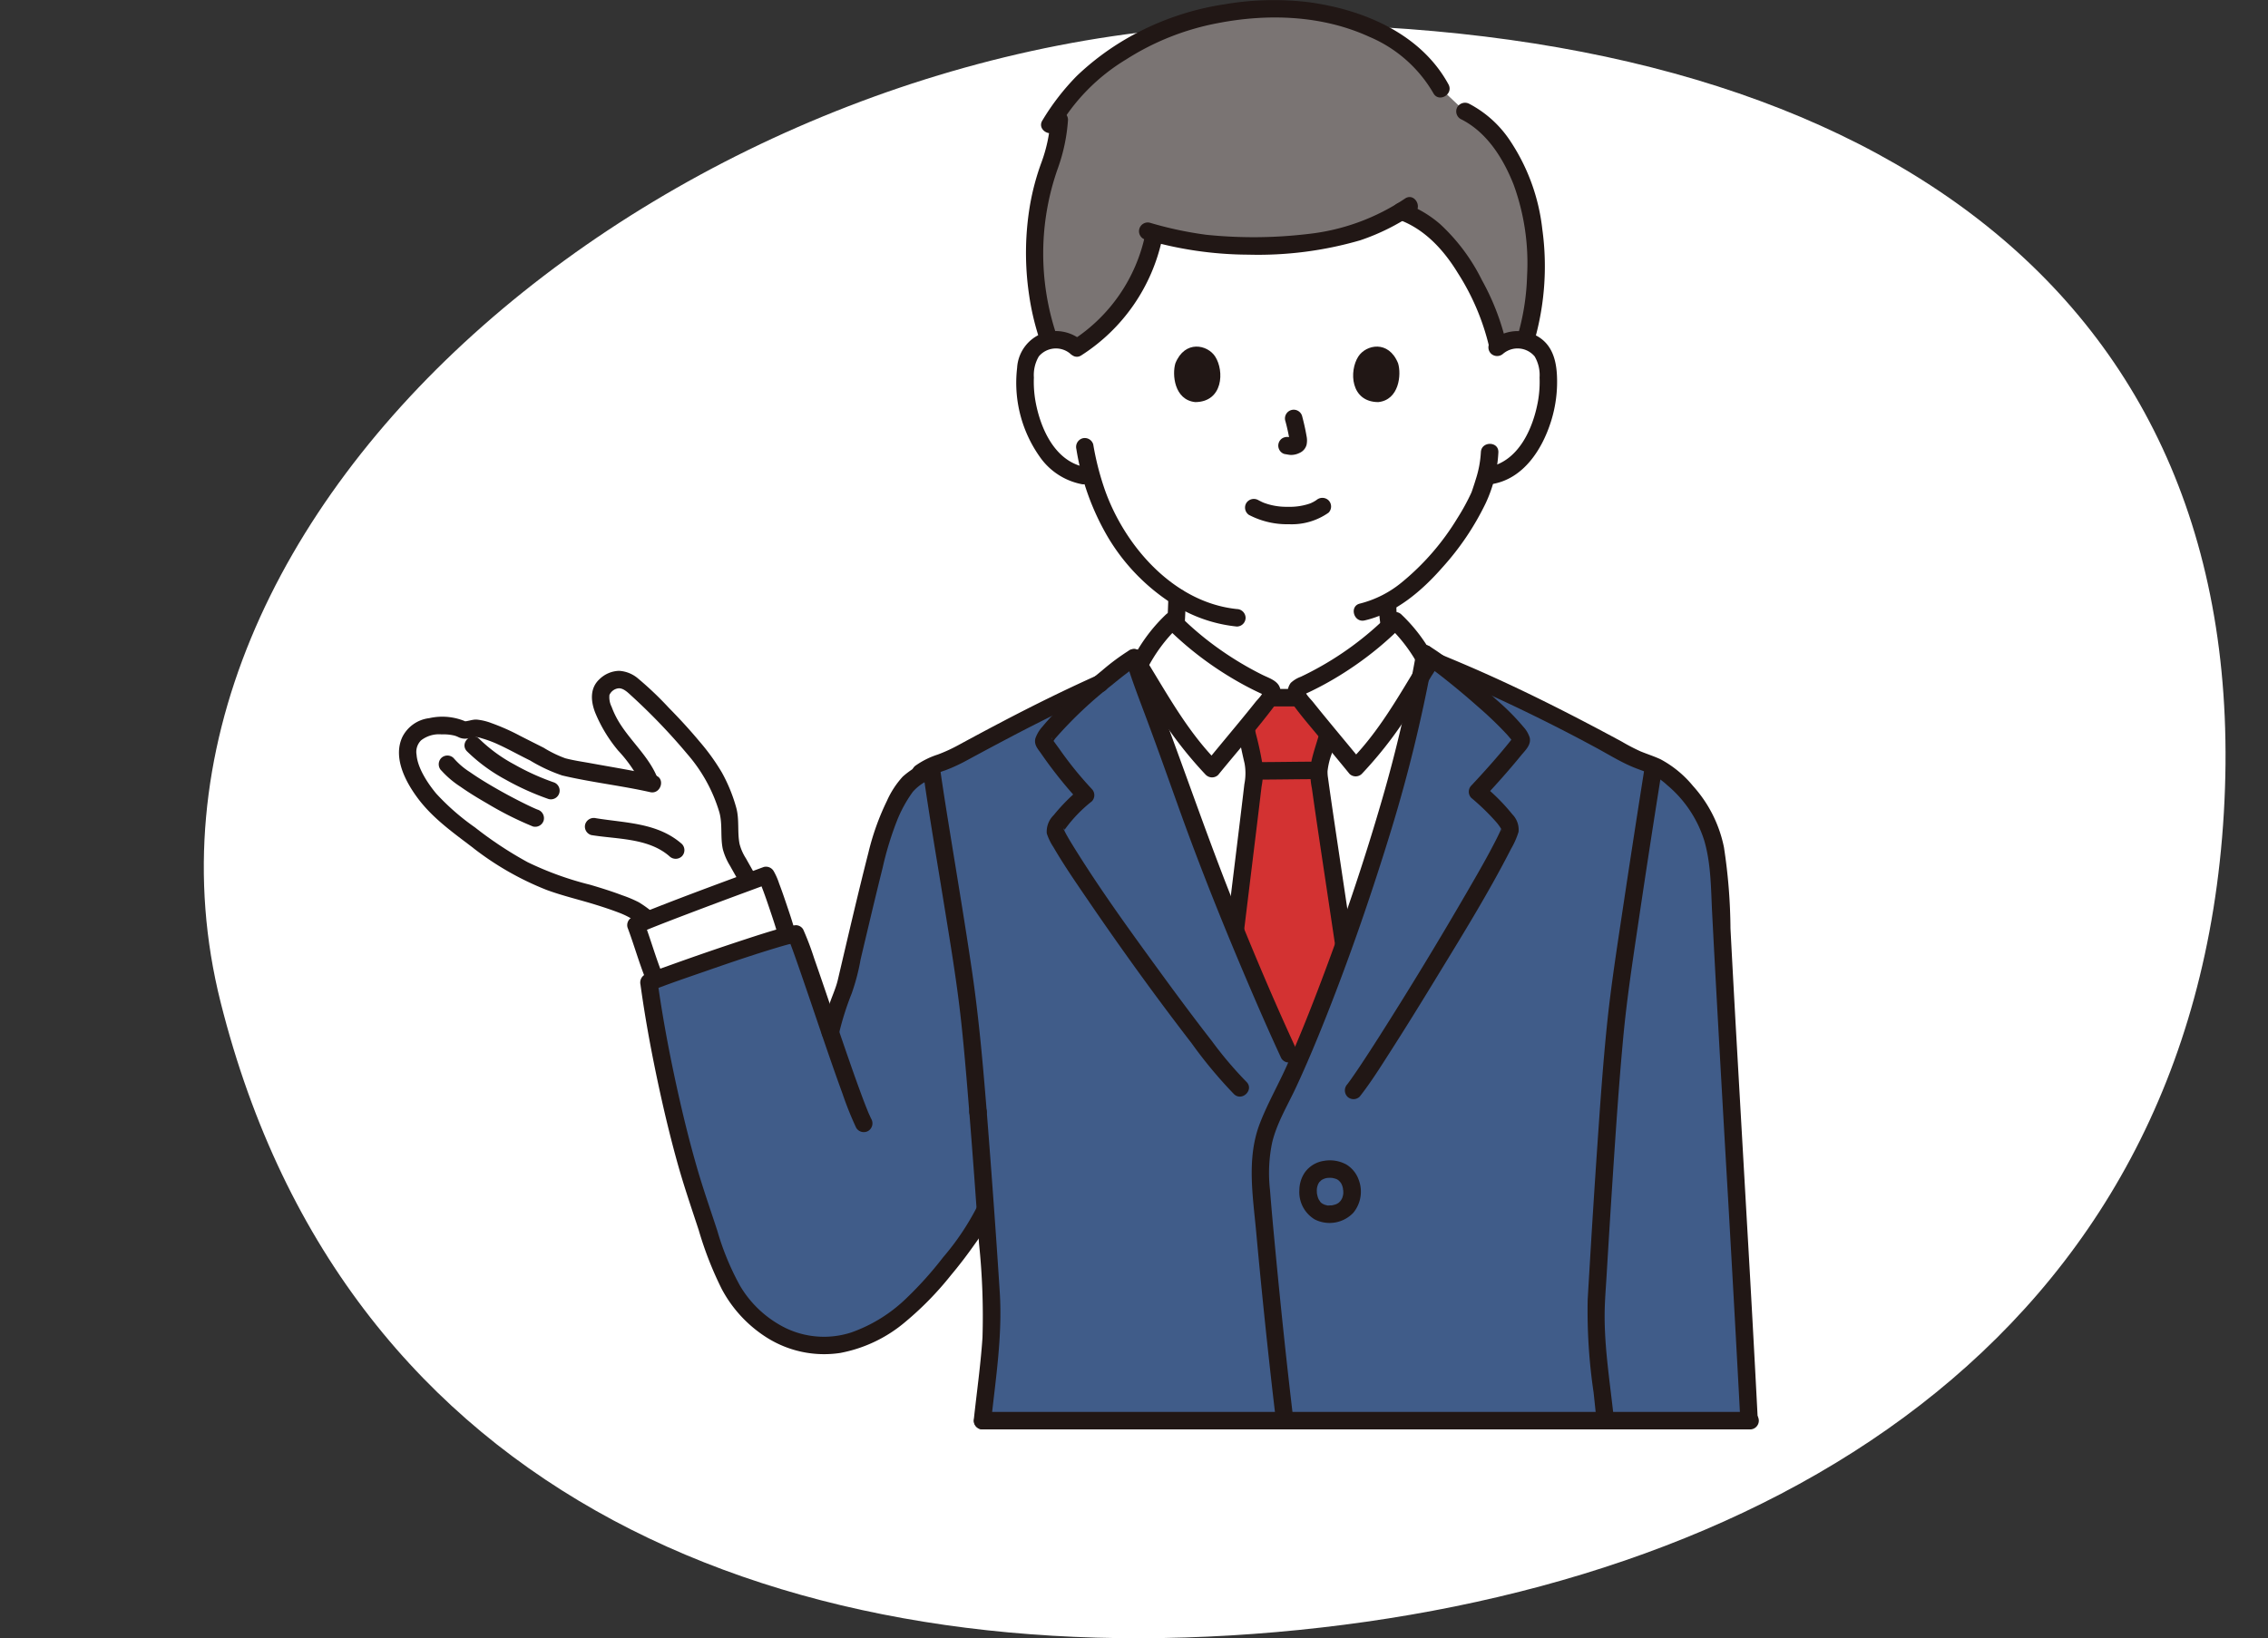
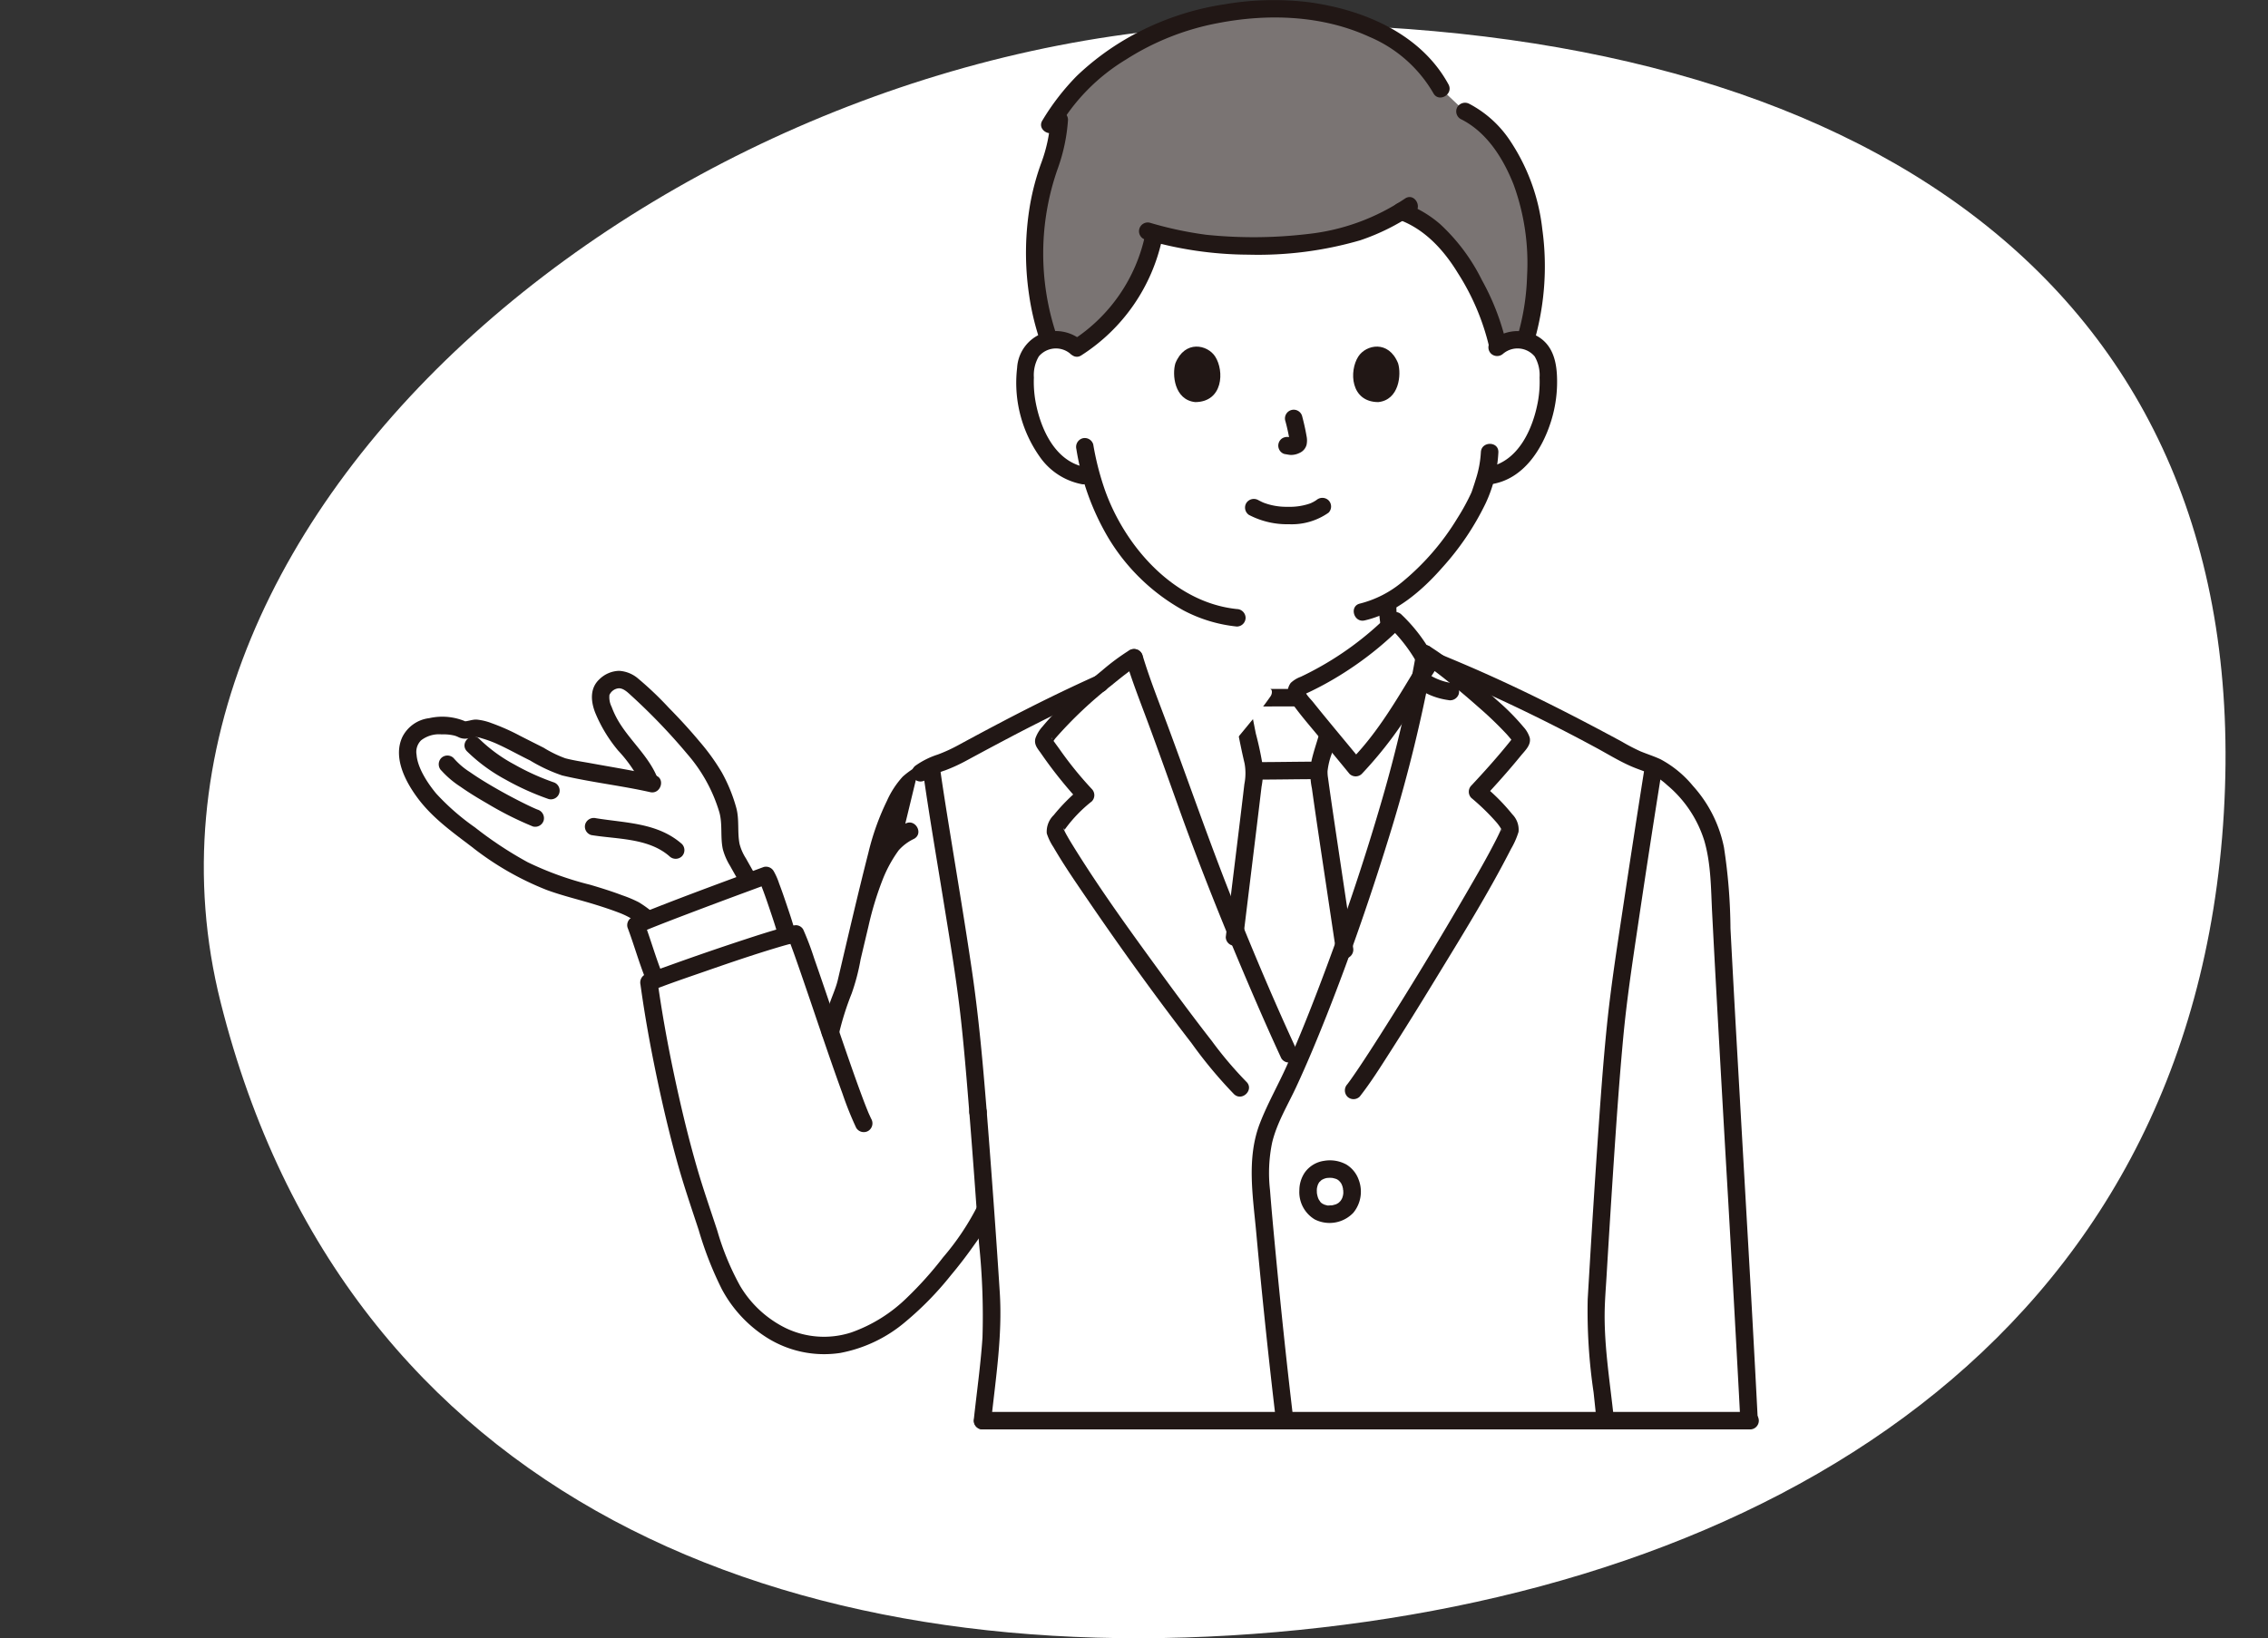
<svg xmlns="http://www.w3.org/2000/svg" width="306" height="221.087" viewBox="0 0 306 221.087">
  <rect x="0" y="0" width="306" height="221.087" fill="#333333" stroke="none" />
  <g id="グループ_8002" data-name="グループ 8002" transform="translate(-530 -772.671)">
    <path id="パス_199099" data-name="パス 199099" d="M114.106,7.9c78.5.1,132.1,35.019,127.912,106.423S179.618,219.2,114.106,224.9s-125.443-17.628-142.365-85S35.605,7.8,114.106,7.9Z" transform="translate(588.025 768.031)" fill="#fff" />
    <g id="group" transform="translate(500.453 699.2)">
      <path id="パス_198969" data-name="パス 198969" d="M316.516,279.946c1.161-3.491,2.3-7.086,3.376-10.7,2.466-8.277,4.283-17.406,4.829-20.394a20.923,20.923,0,0,0-3.907-5.028,43.967,43.967,0,0,1-12.694,8.847c-.263.119-.556.265-.641.541a1.017,1.017,0,0,0,.147.717,2.211,2.211,0,0,0,.181.284l-3.926.007a1.723,1.723,0,0,0,.134-.217,1.027,1.027,0,0,0,.148-.722c-.086-.278-.381-.425-.645-.545a44.29,44.29,0,0,1-12.787-8.912,22.228,22.228,0,0,0-4.675,6.452c1.242,3.689,3.473,9.281,6.005,16.536,4.633,13.273,10.981,28.086,14.4,35.465l.972,1.692C310.16,297.8,313.422,289.243,316.516,279.946Z" transform="translate(-103.026 -86.592)" fill="#fff" />
      <path id="パス_198970" data-name="パス 198970" d="M119.091,293.24a15.807,15.807,0,0,0-2.724-2.17,72.051,72.051,0,0,0-9.889-3.284,31.5,31.5,0,0,1-7.945-3.772c-2.282-1.388-5.358-3.91-7.448-5.527-3.032-2.344-8.31-9.548-3.113-11.948,1.454-.4,4.071-.547,5.337.269.444.06,1.232-.358,1.967-.213,2.7.533,5.477,2.307,7.967,3.477a17.9,17.9,0,0,0,3.685,1.732c1.419.323,8.949,1.622,11.574,2.183-.1-.251-.166-.42-.166-.42-1.071-2.764-4.433-5.431-5.8-8.655-.737-1.73-1.362-3.282.33-4.435,1.522-1.037,2.747-.259,3.964.894a89.352,89.352,0,0,1,7.623,7.975,20.422,20.422,0,0,1,4.535,8.31c.452,1.561.023,4.1.662,5.607.493,1.164,1.726,3.024,2.6,4.867C132.239,288.131,120.47,292.791,119.091,293.24Z" transform="translate(-1.224 -94.811)" fill="#fff" />
      <g id="グループ_1813" data-name="グループ 1813" transform="translate(109.411 164.002)">
        <path id="パス_198971" data-name="パス 198971" d="M145.168,272.035c-1.164-2.9-3.65-4.961-5.237-7.61a12.035,12.035,0,0,1-.945-1.976,2.873,2.873,0,0,1-.292-1.6,1.526,1.526,0,0,1,1.21-.893c.618-.054,1.208.5,1.629.89a81.51,81.51,0,0,1,7.7,8.02,21.146,21.146,0,0,1,4.281,7.784c.463,1.618.121,3.368.477,5.016a8.469,8.469,0,0,0,.976,2.246c.506.914,1.036,1.814,1.523,2.74.707,1.345,2.744.153,2.038-1.191-.456-.868-.949-1.714-1.427-2.569a6.661,6.661,0,0,1-.851-1.935c-.324-1.626,0-3.318-.46-4.934a21.726,21.726,0,0,0-1.933-4.717,28.746,28.746,0,0,0-3.031-4.2c-1.312-1.573-2.7-3.081-4.137-4.539a45.131,45.131,0,0,0-4.1-3.907,4.33,4.33,0,0,0-2.6-1.066,3.954,3.954,0,0,0-2.64,1.128c-1.324,1.224-1.176,2.98-.575,4.521a19.515,19.515,0,0,0,3.092,5.11,18.5,18.5,0,0,1,3.027,4.31,1.217,1.217,0,0,0,1.451.825,1.189,1.189,0,0,0,.824-1.452Z" transform="translate(-136.331 -257.594)" fill="#211715" />
      </g>
      <g id="グループ_1814" data-name="グループ 1814" transform="translate(83.372 170.218)">
        <path id="パス_198972" data-name="パス 198972" d="M117.892,278.123c-2.889-.651-5.825-1.115-8.737-1.65-1.111-.2-2.252-.361-3.345-.654A15.74,15.74,0,0,1,102.9,274.4c-1.072-.541-2.146-1.078-3.215-1.626a28.735,28.735,0,0,0-3.835-1.7,7.542,7.542,0,0,0-2-.474c-.6-.029-1.223.264-1.766.238l.6.161a7.975,7.975,0,0,0-5.219-.593,4.677,4.677,0,0,0-3.635,2.55c-1.283,2.761.4,5.982,2.043,8.2,1.986,2.686,4.655,4.587,7.292,6.592a39.9,39.9,0,0,0,10.118,5.834c2.175.805,4.454,1.326,6.667,2.015,1.081.336,2.156.694,3.21,1.1a10.864,10.864,0,0,1,3.013,1.77,1.214,1.214,0,0,0,1.669,0,1.189,1.189,0,0,0,0-1.669,15.38,15.38,0,0,0-2.1-1.541,16.515,16.515,0,0,0-2.236-.943c-1.42-.539-2.873-.991-4.33-1.421a43.1,43.1,0,0,1-8.431-3.044,51.246,51.246,0,0,1-7.116-4.7,31.928,31.928,0,0,1-5.219-4.555c-1.22-1.462-2.533-3.519-2.659-5.248a2.191,2.191,0,0,1,.613-1.948,3.946,3.946,0,0,1,2.775-.8,6.171,6.171,0,0,1,1.7.158,3.022,3.022,0,0,1,.533.2,2.006,2.006,0,0,0,1.377.168,5.968,5.968,0,0,1,.9-.178,3.155,3.155,0,0,1,.882.177,15.318,15.318,0,0,1,2.3.862c1.435.66,2.811,1.441,4.231,2.13a21.9,21.9,0,0,0,4.331,2.025c3.918.927,7.945,1.367,11.874,2.252,1.479.333,2.111-1.942.627-2.276Z" transform="translate(-83.372 -270.236)" fill="#211715" />
      </g>
      <g id="グループ_1815" data-name="グループ 1815" transform="translate(108.464 183.871)">
        <path id="パス_198973" data-name="パス 198973" d="M135.264,300.3c3.5.572,7.723.382,10.552,2.867a1.208,1.208,0,0,0,1.669,0,1.191,1.191,0,0,0,0-1.669c-3.264-2.868-7.54-2.812-11.593-3.473a1.216,1.216,0,0,0-1.451.824,1.189,1.189,0,0,0,.824,1.451Z" transform="translate(-134.403 -298.004)" fill="#211715" />
      </g>
      <g id="グループ_1816" data-name="グループ 1816" transform="translate(92.217 172.848)">
        <path id="パス_198974" data-name="パス 198974" d="M101.7,277.605a23.051,23.051,0,0,0,5.219,3.823,36.009,36.009,0,0,0,5.785,2.611,1.18,1.18,0,1,0,.627-2.276,32.484,32.484,0,0,1-5.221-2.373,20.789,20.789,0,0,1-4.741-3.454c-1.066-1.086-2.734.584-1.669,1.669Z" transform="translate(-101.36 -275.584)" fill="#211715" />
      </g>
      <g id="グループ_1817" data-name="グループ 1817" transform="translate(88.746 175.424)">
        <path id="パス_198975" data-name="パス 198975" d="M94.638,282.835a12.738,12.738,0,0,0,2.582,2.2c1.155.814,2.365,1.55,3.589,2.253a45.375,45.375,0,0,0,6.2,3.12,1.19,1.19,0,0,0,1.451-.825,1.207,1.207,0,0,0-.824-1.451c-.075-.029-.149-.06-.224-.089-.217-.085.228.1.016.006-.185-.085-.372-.165-.556-.25-.471-.218-.936-.446-1.4-.679q-1.763-.886-3.476-1.87c-1.185-.681-2.357-1.392-3.478-2.175a9.948,9.948,0,0,1-2.215-1.9,1.189,1.189,0,0,0-1.669,0,1.207,1.207,0,0,0,0,1.669Z" transform="translate(-94.303 -280.824)" fill="#211715" />
      </g>
      <path id="パス_198976" data-name="パス 198976" d="M148.47,320.616l-.06-.162c2.37-1.126,15.827-6.072,17.553-6.712a65.182,65.182,0,0,1,2.841,8.133c-3.691.955-14.119,4.593-17.778,5.957l-.068-.163C150.39,326.314,149.027,322.127,148.47,320.616Z" transform="translate(-33.059 -122.132)" fill="#fff" />
      <path id="パス_198977" data-name="パス 198977" d="M318.884,142.114a4.231,4.231,0,0,1,3.385-.99,4,4,0,0,1,2.872,1.91,5.641,5.641,0,0,1,.592,2.272,16.927,16.927,0,0,1-1.726,8.973,10.766,10.766,0,0,1-2.782,3.651,7.13,7.13,0,0,1-3.317,1.495s-.207.032-.569.091c-.272,1.017-.577,1.874-.727,2.33-.933,2.533-6.011,11.089-12.49,14.649-.2,5.362,2.623,11.3,8.443,12.078,0,0-2.888,16.587-23.2,16.587s-19.859-17.7-19.859-17.7c1.858-.732,4.037-1.278,4.959-3.246,1.16-2.476,1.107-5.792,1.243-8.454a26.61,26.61,0,0,1-6.069-5.455,28.784,28.784,0,0,1-5.486-10.708l-1.081-.167a7.128,7.128,0,0,1-3.317-1.495,10.754,10.754,0,0,1-2.782-3.651,16.927,16.927,0,0,1-1.726-8.973,5.649,5.649,0,0,1,.591-2.272,4,4,0,0,1,2.872-1.91,4.232,4.232,0,0,1,3.386.99s-1.875-25.824,27.269-25.824C319.958,116.29,318.884,142.114,318.884,142.114Z" transform="translate(-87.337 -21.765)" fill="#fff" />
      <path id="パス_198978" data-name="パス 198978" d="M315.868,89.7c3.934,1.894,6.346,6.095,7.749,9.681,2.08,5.313,2.629,14.3.383,21.252a3.906,3.906,0,0,0-.4-.081,4.219,4.219,0,0,0-3.274.9,36.063,36.063,0,0,0-6.223-13.142,14.774,14.774,0,0,0-6.824-5.134,28.912,28.912,0,0,1-5.407,2.634,33.123,33.123,0,0,1-7.773,1.669c-7.745.636-12.861.626-20.139-1.36A23.179,23.179,0,0,1,263.5,121.612a4.218,4.218,0,0,0-3.457-1.057q-.139.021-.277.051a35.966,35.966,0,0,1,.179-23.925,21.131,21.131,0,0,0,1.207-7.114,23.552,23.552,0,0,1,4.56-5.063c7.43-6.228,15.034-8.092,22.38-8.606,8.008-.56,19.869,2.077,24.531,10.746Z" transform="translate(-88.668 -1.198)" fill="#7a7473" />
      <g id="グループ_1818" data-name="グループ 1818" transform="translate(180.992 152.939)">
-         <path id="パス_198979" data-name="パス 198979" d="M288.111,236.231c-.116,2.407-.061,4.9-.857,7.208a3.618,3.618,0,0,1-1.649,2.071,19.172,19.172,0,0,1-2.826,1.2,1.215,1.215,0,0,0-.825,1.451,1.189,1.189,0,0,0,1.452.824,22.99,22.99,0,0,0,3.39-1.433,5.906,5.906,0,0,0,2.54-2.968c1.067-2.619,1-5.57,1.135-8.348.073-1.518-2.287-1.514-2.36,0Z" transform="translate(-281.912 -235.094)" fill="#211715" />
-       </g>
+         </g>
      <g id="グループ_1819" data-name="グループ 1819" transform="translate(215.596 153.781)">
        <path id="パス_198980" data-name="パス 198980" d="M352.291,237.946c-.107,5.769,3.108,12.141,9.316,13.023a1.22,1.22,0,0,0,1.452-.824,1.188,1.188,0,0,0-.825-1.451,8,8,0,0,1-5.764-3.759,12.664,12.664,0,0,1-1.82-6.988,1.181,1.181,0,0,0-2.36,0Z" transform="translate(-352.289 -236.806)" fill="#211715" />
      </g>
-       <path id="パス_198981" data-name="パス 198981" d="M324.8,272.076c.254-.776.446-1.48.616-2.16-.523-.633-1.042-1.264-1.528-1.858-1.123-1.374-2.056-2.543-2.446-3.107l-3.923.007c-.361.539-1.336,1.76-2.512,3.2l-.708.863c.223,1.138.444,2.277.71,3.416q.09.384.187.769a6.765,6.765,0,0,1,.279,1.7c0,.386-1.309,11-2.588,21.45,2.766,6.749,5.4,12.747,7.21,16.656l.877,1.892c1.987-4.468,4.264-10.229,6.555-16.627-1.546-10.375-3.4-22.592-3.393-23.181A10.323,10.323,0,0,1,324.8,272.076Z" transform="translate(-116.666 -97.332)" fill="#d33232" />
      <g id="グループ_1820" data-name="グループ 1820" transform="translate(198.026 176.261)">
        <path id="パス_198982" data-name="パス 198982" d="M317.736,284.946c2.671,0,5.341-.059,8.011-.06a1.18,1.18,0,0,0,0-2.36c-2.67,0-5.34.059-8.011.06a1.18,1.18,0,1,0,0,2.36Z" transform="translate(-316.556 -282.526)" fill="#211715" />
      </g>
      <g id="グループ_1821" data-name="グループ 1821" transform="translate(194.928 166.433)">
        <path id="パス_198983" data-name="パス 198983" d="M327.434,297.441q-1.16-7.773-2.322-15.546c-.289-1.949-.577-3.9-.854-5.85q-.066-.466-.13-.932-.026-.187-.051-.374c.052.385-.011-.085-.023-.173a4.978,4.978,0,0,1-.067-.916,9.593,9.593,0,0,1,.579-2.384q.4-1.224.7-2.474c.392-1.6.731-3.2,1.236-4.762a1.191,1.191,0,0,0-1.138-1.494c-4.426,0-8.852.02-13.278.021a1.194,1.194,0,0,0-1.138,1.494c.708,2.832,1.166,5.718,1.847,8.556a7.526,7.526,0,0,1-.03,2.789c-.472,4.018-.968,8.032-1.459,12.047q-.524,4.293-1.05,8.586a1.186,1.186,0,0,0,1.18,1.18,1.209,1.209,0,0,0,1.18-1.18q.917-7.507,1.833-15.014.32-2.634.634-5.269a12.448,12.448,0,0,0,.209-2.495,44.4,44.4,0,0,0-.984-4.69c-.342-1.716-.659-3.438-1.084-5.137l-1.138,1.494c4.426,0,8.852-.02,13.278-.021l-1.138-1.494c-.463,1.433-.79,2.9-1.139,4.36s-.9,2.9-1.24,4.372a9.652,9.652,0,0,0,.031,3.833c.6,4.3,1.253,8.583,1.894,12.872q.69,4.615,1.38,9.229a1.189,1.189,0,0,0,1.452.825,1.211,1.211,0,0,0,.824-1.452Z" transform="translate(-310.255 -262.537)" fill="#211715" />
      </g>
-       <path id="パス_198984" data-name="パス 198984" d="M300.388,356.555c-1.239-24.017-2.829-49-3.986-72.018-.3-5.914-1.365-10.452-7.218-15.124-1.371-1.095-3.3-1.405-4.836-2.244a240.756,240.756,0,0,0-27.857-13.381,162.469,162.469,0,0,1-4.757,20.522,313.311,313.311,0,0,1-12.555,34.922l-.877-1.892c-3.417-7.379-9.765-22.191-14.4-35.465-2.463-7.056-4.641-12.942-5.9-16.742a249.724,249.724,0,0,0-24.558,12.035c-1.831,1-4.2,1.247-5.551,2.968a6.759,6.759,0,0,0-.892.676c-1.98,2.345-3.377,6.192-4.031,8.7-1.074,4.119-2.773,11.319-4.522,18.758a44.957,44.957,0,0,0-2.012,6.164c-2.038-5.959-4.051-12-4.662-13.268-1.708.049-17.055,5.432-19.807,6.521.258,1.879.695,4.652,1.3,7.928a166.955,166.955,0,0,0,5.9,23.247c2,5.734,3.229,11.854,9.108,15.633,6.009,3.864,12.239,2.276,17.132-1.561a32.137,32.137,0,0,0,5.789-5.752,47.07,47.07,0,0,0,6-8.474l.174-.228c.42,5.889.739,10.733.832,12.281.26,4.3-.429,8.586-.877,12.869-.129,1.238-.256,2.435-.38,3.6" transform="translate(-34.869 -91.657)" fill="#405c89" />
      <path id="パス_198985" data-name="パス 198985" d="M337.6,263.66c4.076-4.051,6.746-8.958,9.757-13.859a21.712,21.712,0,0,0-4.424-5.977,43.967,43.967,0,0,1-12.694,8.847c-.263.119-.556.265-.641.541a1.017,1.017,0,0,0,.147.717,40.879,40.879,0,0,0,2.625,3.39C334.161,259.505,336.4,262.183,337.6,263.66Z" transform="translate(-125.149 -86.592)" fill="#fff" />
      <path id="パス_198986" data-name="パス 198986" d="M296.329,263.806c-4.107-4.081-6.8-9.023-9.829-13.961a21.883,21.883,0,0,1,4.457-6.021,44.29,44.29,0,0,0,12.787,8.912c.265.12.56.267.645.545a1.027,1.027,0,0,1-.148.722,41.219,41.219,0,0,1-2.645,3.415C299.8,259.62,297.537,262.318,296.329,263.806Z" transform="translate(-103.252 -86.592)" fill="#fff" />
      <g id="グループ_1822" data-name="グループ 1822" transform="translate(203.268 156.06)">
        <path id="パス_198987" data-name="パス 198987" d="M337.237,263.283a54.534,54.534,0,0,0,7.72-10.434c.551-.906,1.1-1.815,1.646-2.721.333-.549.883-1.166.695-1.852a6.343,6.343,0,0,0-.715-1.369,22.168,22.168,0,0,0-4.012-5.129,1.2,1.2,0,0,0-1.669,0,42.529,42.529,0,0,1-10.534,7.726q-.68.355-1.374.683a3.921,3.921,0,0,0-1.352.828,2.1,2.1,0,0,0,.1,2.63c1.106,1.59,2.4,3.064,3.633,4.557,1.4,1.695,2.809,3.377,4.194,5.081a1.188,1.188,0,0,0,1.669,0,1.207,1.207,0,0,0,0-1.669c-1.408-1.731-2.842-3.44-4.26-5.162-.786-.954-1.571-1.909-2.34-2.877-.27-.34-1.112-1.133-1.055-1.575l-.161.6-.1.045a1.951,1.951,0,0,1,.235-.125c.146-.072.3-.137.444-.206q.414-.192.823-.4.882-.437,1.743-.917,1.819-1.013,3.539-2.194a44.7,44.7,0,0,0,6.464-5.357H340.9a21.069,21.069,0,0,1,4.239,5.739v-1.191c-2.906,4.736-5.613,9.657-9.573,13.62A1.181,1.181,0,0,0,337.237,263.283Z" transform="translate(-327.217 -241.441)" fill="#211715" />
      </g>
      <g id="グループ_1823" data-name="グループ 1823" transform="translate(182.068 156.061)">
-         <path id="パス_198988" data-name="パス 198988" d="M295.944,261.761c-3.99-3.993-6.717-8.95-9.645-13.722v1.191a21.228,21.228,0,0,1,4.272-5.782H288.9a45.006,45.006,0,0,0,6.51,5.4Q297.1,250,298.885,251q.867.485,1.755.929.457.228.921.444c.122.057.246.111.367.169a1.975,1.975,0,0,1,.239.119q.164.088-.017,0l-.161-.6c.056.435-.74,1.183-1.007,1.519-.793,1-1.6,1.987-2.416,2.973-1.429,1.734-2.874,3.456-4.291,5.2a1.215,1.215,0,0,0,0,1.669,1.188,1.188,0,0,0,1.669,0c2.528-3.108,5.192-6.12,7.6-9.322a3.006,3.006,0,0,0,.8-2.037c-.1-1.277-1.461-1.654-2.426-2.131a43.877,43.877,0,0,1-5.589-3.319,41.61,41.61,0,0,1-5.763-4.841,1.2,1.2,0,0,0-1.669,0,22.324,22.324,0,0,0-4.041,5.165,3.966,3.966,0,0,0-.762,1.691,3.328,3.328,0,0,0,.734,1.533c.566.932,1.127,1.868,1.694,2.8a54.742,54.742,0,0,0,7.748,10.463A1.181,1.181,0,0,0,295.944,261.761Z" transform="translate(-284.1 -241.442)" fill="#211715" />
-       </g>
+         </g>
      <g id="グループ_1824" data-name="グループ 1824" transform="translate(114.162 190.418)">
        <path id="パス_198989" data-name="パス 198989" d="M150.868,326.124c-.977-2.356-1.65-4.83-2.548-7.216l-.542,1.333c.13-.062.261-.12.392-.178l.277-.119c-.139.06-.089.036.107-.044q.753-.31,1.511-.609c1.331-.526,2.668-1.038,4.006-1.546q4.18-1.589,8.378-3.135l2.6-.961-1.332-.542a4.148,4.148,0,0,1,.267.525c.056.121.059.139,0,.006q.048.117.094.233.093.232.181.467c.312.821.6,1.651.88,2.483.461,1.368.938,2.744,1.3,4.143a1.181,1.181,0,0,0,2.276-.627c-.37-1.445-.864-2.867-1.342-4.279-.279-.823-.564-1.644-.875-2.455a8.882,8.882,0,0,0-.744-1.686,1.2,1.2,0,0,0-1.332-.542c-4.9,1.814-9.811,3.608-14.675,5.521-1.059.417-2.13.824-3.16,1.31a1.18,1.18,0,0,0-.542,1.332c.9,2.386,1.571,4.86,2.548,7.216a1.219,1.219,0,0,0,1.452.825,1.188,1.188,0,0,0,.824-1.452Z" transform="translate(-145.993 -311.319)" fill="#211715" />
      </g>
      <g id="グループ_1825" data-name="グループ 1825" transform="translate(140.394 176.561)">
-         <path id="パス_198990" data-name="パス 198990" d="M212.552,283.3a11.016,11.016,0,0,0-2.26,1.557,12.163,12.163,0,0,0-2.124,3.253,34.111,34.111,0,0,0-2.5,6.982c-1.457,5.711-2.782,11.457-4.132,17.195-.275,1.172-.838,2.331-1.213,3.5-.345,1.075-.675,2.16-.938,3.259-.354,1.477,1.922,2.106,2.276.627a38.285,38.285,0,0,1,1.751-5.57,28.513,28.513,0,0,0,1.2-4.59q.532-2.252,1.066-4.5c.627-2.636,1.258-5.272,1.915-7.9a43.3,43.3,0,0,1,1.961-6.4,17.763,17.763,0,0,1,2.112-3.822,6.49,6.49,0,0,1,2.079-1.548c1.326-.741.138-2.781-1.191-2.038Z" transform="translate(-199.344 -283.135)" fill="#211715" />
+         <path id="パス_198990" data-name="パス 198990" d="M212.552,283.3a11.016,11.016,0,0,0-2.26,1.557,12.163,12.163,0,0,0-2.124,3.253,34.111,34.111,0,0,0-2.5,6.982c-1.457,5.711-2.782,11.457-4.132,17.195-.275,1.172-.838,2.331-1.213,3.5-.345,1.075-.675,2.16-.938,3.259-.354,1.477,1.922,2.106,2.276.627a38.285,38.285,0,0,1,1.751-5.57,28.513,28.513,0,0,0,1.2-4.59q.532-2.252,1.066-4.5a43.3,43.3,0,0,1,1.961-6.4,17.763,17.763,0,0,1,2.112-3.822,6.49,6.49,0,0,1,2.079-1.548c1.326-.741.138-2.781-1.191-2.038Z" transform="translate(-199.344 -283.135)" fill="#211715" />
      </g>
      <g id="グループ_1826" data-name="グループ 1826" transform="translate(115.944 198.329)">
        <path id="パス_198991" data-name="パス 198991" d="M180.777,353.561c-.106-.212-.2-.429-.3-.646-.028-.064-.055-.129-.083-.193.139.322.029.071,0,.006-.072-.177-.145-.354-.216-.532-.3-.741-.577-1.489-.854-2.238-.712-1.933-1.391-3.879-2.063-5.827-1.405-4.072-2.761-8.163-4.185-12.228a38.78,38.78,0,0,0-1.481-3.91,1.153,1.153,0,0,0-1.019-.584,11.342,11.342,0,0,0-2.6.587c-1.443.42-2.873.882-4.3,1.351q-4.938,1.62-9.829,3.378c-1.133.406-2.27.807-3.389,1.248a1.233,1.233,0,0,0-.824,1.451c.677,4.917,1.6,9.807,2.664,14.654.7,3.186,1.472,6.356,2.349,9.5.85,3.043,1.874,6.02,2.858,9.02a47.371,47.371,0,0,0,3.1,7.919,17.429,17.429,0,0,0,6.082,6.55,14.483,14.483,0,0,0,9.888,2.071,18.979,18.979,0,0,0,8.836-4.23,43.138,43.138,0,0,0,6.12-6.275c1.14-1.361,2.221-2.777,3.239-4.232a25.9,25.9,0,0,0,2.25-3.671,1.213,1.213,0,0,0-.423-1.615,1.19,1.19,0,0,0-1.615.423,34.877,34.877,0,0,1-4.525,6.7,49,49,0,0,1-4.873,5.444,20.421,20.421,0,0,1-7.529,4.694,11.933,11.933,0,0,1-8.771-.572,14.683,14.683,0,0,1-6.211-5.724A35.964,35.964,0,0,1,160,368.636c-.925-2.828-1.91-5.632-2.737-8.492-.874-3.024-1.644-6.077-2.342-9.146-1.218-5.353-2.261-10.761-3.01-16.2l-.825,1.452c2.414-.953,4.881-1.786,7.332-2.635,3.159-1.1,6.326-2.182,9.527-3.146.614-.184,1.229-.366,1.849-.524.214-.055.429-.108.646-.151a2.08,2.08,0,0,0,.222-.04c.109-.035-.379.03-.084.018l-1.019-.585a.871.871,0,0,0,.092.2c.152.156-.113-.289.01.026.1.253.2.505.294.76.245.653.479,1.31.71,1.968.646,1.833,1.271,3.673,1.9,5.512,1.421,4.176,2.818,8.362,4.332,12.506a45.211,45.211,0,0,0,1.843,4.594,1.192,1.192,0,0,0,1.615.423,1.2,1.2,0,0,0,.423-1.615Z" transform="translate(-149.618 -327.408)" fill="#211715" />
      </g>
      <g id="グループ_1827" data-name="グループ 1827" transform="translate(160.32 222.349)">
        <path id="パス_198992" data-name="パス 198992" d="M239.871,377.439q.707,8.85,1.308,17.707a94.2,94.2,0,0,1,.473,12.761c-.252,3.743-.787,7.47-1.186,11.2a1.188,1.188,0,0,0,1.18,1.18,1.207,1.207,0,0,0,1.18-1.18c.619-5.774,1.531-11.514,1.157-17.335q-.447-6.969-.962-13.933-.378-5.2-.791-10.4a1.21,1.21,0,0,0-1.18-1.18,1.189,1.189,0,0,0-1.18,1.18Z" transform="translate(-239.868 -376.259)" fill="#211715" />
      </g>
      <g id="グループ_1828" data-name="グループ 1828" transform="translate(154.137 176.664)">
        <path id="パス_198993" data-name="パス 198993" d="M227.312,284.833c.787,5.506,1.73,10.99,2.618,16.48.891,5.515,1.836,11.059,2.433,16.512.45,4.12.785,8.254,1.116,12.385a1.21,1.21,0,0,0,1.18,1.18,1.19,1.19,0,0,0,1.18-1.18c-.513-6.4-1.075-12.79-2.012-19.146-.9-6.119-1.925-12.219-2.912-18.325-.46-2.841-.92-5.683-1.328-8.533a1.188,1.188,0,0,0-1.451-.824,1.21,1.21,0,0,0-.824,1.451Z" transform="translate(-227.293 -283.345)" fill="#211715" />
      </g>
      <g id="グループ_1829" data-name="グループ 1829" transform="translate(152.564 164.559)">
        <path id="パス_198994" data-name="パス 198994" d="M225.868,272.94A10.162,10.162,0,0,1,228.6,271.6a22.755,22.755,0,0,0,2.932-1.352q3.022-1.638,6.064-3.239c4.106-2.15,8.262-4.2,12.489-6.1a1.189,1.189,0,0,0,.423-1.615,1.208,1.208,0,0,0-1.614-.423c-4.227,1.9-8.383,3.955-12.489,6.105q-3.045,1.595-6.064,3.239a21.145,21.145,0,0,1-2.746,1.253,11.009,11.009,0,0,0-2.918,1.44,1.219,1.219,0,0,0-.423,1.615,1.188,1.188,0,0,0,1.614.423Z" transform="translate(-224.095 -258.725)" fill="#211715" />
      </g>
      <path id="パス_198995" data-name="パス 198995" d="M247.469,463.286c16.987,0,65.961.06,78.642.06" transform="translate(-83.412 -198.147)" fill="none" />
      <g id="グループ_1830" data-name="グループ 1830" transform="translate(204.854 230.084)">
        <path id="パス_198996" data-name="パス 198996" d="M332.8,396.1c0-.13.01-.259.02-.388.018-.244-.058.3-.007.057.014-.063.025-.127.039-.191.03-.126.071-.248.112-.371.075-.227-.13.256-.018.044.04-.076.077-.153.122-.228.033-.056.071-.108.106-.163.13-.2-.191.2-.023.034a2.266,2.266,0,0,0,.288-.277c-.115.18-.154.112-.016.023.04-.026.08-.05.121-.073a1.232,1.232,0,0,0,.194-.1q-.252.1-.072.032c.049-.018.1-.035.148-.05a1.533,1.533,0,0,1,.486-.111c-.3-.022-.032.009.047,0,.1-.006.194-.011.29-.009s.183.012.275.017c.3.019-.249-.062.03.007a4.5,4.5,0,0,1,.538.153c0,.011-.256-.124-.009,0,.064.033.127.069.188.108.131.083.117.165-.009-.022a.752.752,0,0,0,.106.089c.1.087.179.224.282.3-.191-.135-.106-.144-.025-.019q.075.115.137.237c.057.109.052.245,0-.032a1.8,1.8,0,0,0,.072.2,3.609,3.609,0,0,1,.11.411,1.309,1.309,0,0,0,.038.213c-.1-.251-.02-.162-.009-.023a4.033,4.033,0,0,1,.013.475c0,.044-.006.089-.008.133-.007.145-.078.09.02-.123a2.24,2.24,0,0,0-.069.334,3.412,3.412,0,0,0-.111.337c-.028-.028.135-.291.022-.06-.036.074-.076.146-.118.216-.032.054-.068.1-.1.158-.126.2.19-.211.03-.037-.089.1-.18.188-.274.28-.173.17.233-.151.027-.017-.059.038-.115.078-.175.114-.04.025-.082.048-.124.07-.29.153.144-.032-.056.032a4.385,4.385,0,0,1-.46.132c-.087.018-.3.115-.026.012a1.032,1.032,0,0,1-.273.021c-.113,0-.455.057-.548-.013l.146.022c-.054-.008-.108-.018-.161-.029a2.765,2.765,0,0,1-.3-.079l-.071-.024q-.179-.068.079.037c-.039-.051-.19-.095-.249-.13a.967.967,0,0,0-.171-.112q.224.178.082.061l-.049-.043c-.048-.044-.095-.09-.14-.137-.029-.031-.058-.063-.086-.1q-.117-.142.065.088c-.06-.13-.165-.247-.233-.376-.028-.055-.05-.118-.081-.17.182.3.043.1.006-.007a3.728,3.728,0,0,1-.113-.411c-.013-.058-.02-.118-.034-.175-.048-.2.026.334,0,.027-.009-.127-.018-.254-.019-.382a1.18,1.18,0,0,0-2.36,0,4.286,4.286,0,0,0,2.089,3.855,4.423,4.423,0,0,0,5.2-.907,4.491,4.491,0,0,0,.725-4.437,3.958,3.958,0,0,0-1.658-2.064,4.619,4.619,0,0,0-3.03-.5,3.85,3.85,0,0,0-2.586,1.567,4.291,4.291,0,0,0-.734,2.483,1.18,1.18,0,1,0,2.36,0Z" transform="translate(-330.443 -391.99)" fill="#211715" />
      </g>
      <g id="グループ_1831" data-name="グループ 1831" transform="translate(181.37 161.077)">
        <path id="パス_198997" data-name="パス 198997" d="M282.736,253.1c.843,2.8,1.918,5.529,2.936,8.266,1.493,4.012,2.917,8.046,4.363,12.075,2.854,7.953,6.011,15.8,9.332,23.566,1.41,3.3,2.851,6.586,4.358,9.842a1.19,1.19,0,0,0,1.615.423,1.208,1.208,0,0,0,.423-1.615c-2.947-6.368-5.681-12.839-8.3-19.349-3.228-8.032-6.039-16.205-9.051-24.318-1.171-3.154-2.43-6.295-3.4-9.518a1.181,1.181,0,0,0-2.276.627Z" transform="translate(-282.68 -251.645)" fill="#211715" />
      </g>
      <g id="グループ_1832" data-name="グループ 1832" transform="translate(222.413 161.73)">
        <path id="パス_198998" data-name="パス 198998" d="M367.024,255.31a234.659,234.659,0,0,1,21.271,10.129c1.7.9,3.365,1.956,5.13,2.716.858.37,1.754.645,2.608,1.021a8.448,8.448,0,0,1,2.176,1.479,15.985,15.985,0,0,1,5.026,7.518c.92,3.17.891,6.533,1.06,9.8q.327,6.342.68,12.682.72,13,1.48,26,.753,13.146,1.46,26.294.084,1.592.166,3.184c.078,1.511,2.439,1.521,2.36,0q-.687-13.31-1.462-26.615-.758-13.265-1.513-26.531-.361-6.481-.7-12.964a75.261,75.261,0,0,0-.88-10.964,17.52,17.52,0,0,0-4.19-8.294,14.5,14.5,0,0,0-4.377-3.591c-.882-.408-1.808-.7-2.7-1.066a27.055,27.055,0,0,1-2.507-1.306c-6.98-3.773-14.051-7.363-21.353-10.476q-1.545-.659-3.1-1.3a1.188,1.188,0,0,0-1.451.824,1.21,1.21,0,0,0,.824,1.452Z" transform="translate(-366.155 -252.972)" fill="#211715" />
      </g>
      <g id="グループ_1833" data-name="グループ 1833" transform="translate(243.701 176.401)">
        <path id="パス_198999" data-name="パス 198999" d="M417.156,283.67q-1.423,8.994-2.779,18c-.827,5.523-1.71,11.054-2.276,16.612-.545,5.357-.915,10.734-1.283,16.105q-.556,8.108-1.035,16.22-.138,2.3-.273,4.592a74.761,74.761,0,0,0,.794,12.59c.122,1.123.237,2.246.356,3.369a1.214,1.214,0,0,0,1.18,1.18,1.188,1.188,0,0,0,1.18-1.18c-.486-4.593-1.246-9.225-1.225-13.852.008-1.732.156-3.47.259-5.2q.457-7.672.963-15.341c.374-5.593.758-11.188,1.278-16.771.482-5.177,1.23-10.092,2-15.267q1.392-9.406,2.883-18.8.129-.816.258-1.632a1.218,1.218,0,0,0-.825-1.452,1.19,1.19,0,0,0-1.451.824Z" transform="translate(-409.45 -282.81)" fill="#211715" />
      </g>
      <g id="グループ_1834" data-name="グループ 1834" transform="translate(198.426 160.517)">
        <path id="パス_199000" data-name="パス 199000" d="M323.009,355.167c-.925-7.71-1.73-15.435-2.463-23.165-.251-2.655-.5-5.31-.707-7.968a20.226,20.226,0,0,1,.29-6.376c.636-2.661,2.093-5.028,3.257-7.532,1.473-3.167,2.812-6.4,4.1-9.645,3.288-8.318,6.2-16.793,8.808-25.348a204.168,204.168,0,0,0,5.384-22.038c.068-.367.136-.734.2-1.1a1.214,1.214,0,0,0-.825-1.451,1.19,1.19,0,0,0-1.451.824,186.459,186.459,0,0,1-4.613,19.89c-2.537,8.778-5.493,17.456-8.763,25.987-1.294,3.374-2.643,6.73-4.117,10.03-1.166,2.609-2.607,5.121-3.636,7.787-1.8,4.67-.95,9.717-.506,14.55Q319,340.938,320.3,352.241q.17,1.463.345,2.926a1.217,1.217,0,0,0,1.18,1.18,1.188,1.188,0,0,0,1.18-1.18Z" transform="translate(-317.37 -250.504)" fill="#211715" />
      </g>
      <g id="グループ_1835" data-name="グループ 1835" transform="translate(169.191 161.028)">
        <path id="パス_199001" data-name="パス 199001" d="M270.688,251.715a30.366,30.366,0,0,0-3.724,2.756q-2.333,1.9-4.537,3.947a33.842,33.842,0,0,0-3.5,3.616,4.687,4.687,0,0,0-.952,1.566c-.226.813.224,1.344.676,1.962a58.212,58.212,0,0,0,5.252,6.577V270.47a26.068,26.068,0,0,0-3.469,3.523,3.106,3.106,0,0,0-.936,2.459,7.423,7.423,0,0,0,.886,1.838c1.408,2.424,3.007,4.743,4.587,7.056,4.5,6.6,9.178,13.092,14.057,19.416a61.083,61.083,0,0,0,5.729,6.883c1.1,1.052,2.766-.614,1.669-1.669a51.653,51.653,0,0,1-4.684-5.536c-1.007-1.287-2.057-2.666-3.143-4.114q-1.786-2.381-3.538-4.787c-4.148-5.69-8.322-11.42-12.023-17.415-.278-.45-.552-.9-.811-1.365-.1-.172-.192-.346-.281-.522-.038-.075-.074-.151-.112-.226-.138-.274.018.075.027.076-.039,0-.069-.277-.09-.278.245.009.036.389.036.27a.209.209,0,0,1,0-.025q-.077.48-.021.2l.027-.092q-.085.178.012-.022c.059-.117.127-.229.2-.339a18.828,18.828,0,0,1,3.549-3.665,1.194,1.194,0,0,0,0-1.669,48.88,48.88,0,0,1-4.372-5.4q-.4-.547-.8-1.1a2.513,2.513,0,0,1-.264-.361c.094-.187.136.711.133.485,0-.192-.06.348-.024.171.052-.25-.1.122-.026.043a1.585,1.585,0,0,0,.133-.238c.057-.092.12-.181.181-.27.027-.04.057-.078.085-.117.109-.153-.156.185.058-.074a55.663,55.663,0,0,1,7.564-7.138q.559-.461,1.127-.912.252-.2.507-.4c-.183.141.1-.078.114-.087l.255-.192a17.59,17.59,0,0,1,1.644-1.128,1.181,1.181,0,0,0-1.191-2.038Z" transform="translate(-257.911 -251.545)" fill="#211715" />
      </g>
      <g id="グループ_1836" data-name="グループ 1836" transform="translate(210.994 160.503)">
        <path id="パス_199002" data-name="パス 199002" d="M353.133,252.684c.492.288.958.62,1.419.955.711.516,1.185.885,1.792,1.365q2.348,1.857,4.588,3.845a49.812,49.812,0,0,1,3.775,3.614c.2.217.386.443.578.667.155.181-.113-.187.087.117l.183.284c.071.11.135.359,0-.045.072.211,0,.093,0-.114s.316-.65.017-.325c.009-.01-.193.253-.1.134.048-.062-.171.215-.205.258-1.664,2.079-3.453,4.073-5.271,6.018a1.194,1.194,0,0,0,0,1.669,30.554,30.554,0,0,1,3.354,3.252,6.128,6.128,0,0,1,.5.655c.048.075.34.534.207.353.083.114.018.494.006-.114v.026c0-.036.109-.379.023-.2-.039.083-.056.187-.088.275-.019.054-.044.106-.062.159-.074.216.148-.322,0,0-.166.359-.335.717-.514,1.07-1.255,2.487-2.661,4.9-4.057,7.31q-5.682,9.8-11.765,19.369c-.872,1.368-1.751,2.733-2.653,4.082-.345.515-.692,1.028-1.049,1.534q-.2.291-.414.577l-.183.247c-.228.307.1-.123-.033.045a1.218,1.218,0,0,0,0,1.669,1.188,1.188,0,0,0,1.669,0c1.5-1.91,2.8-3.99,4.107-6.032,2.02-3.149,3.99-6.331,5.938-9.526,3.579-5.87,7.245-11.754,10.376-17.881a10.772,10.772,0,0,0,1.009-2.287,2.942,2.942,0,0,0-.833-2.363,26.524,26.524,0,0,0-3.865-3.891v1.669c1.728-1.849,3.417-3.745,5.017-5.705.566-.694,1.417-1.444,1.186-2.431a3.856,3.856,0,0,0-.842-1.442,31.338,31.338,0,0,0-3.526-3.563q-2.355-2.143-4.842-4.136a36.467,36.467,0,0,0-4.331-3.2,1.181,1.181,0,0,0-1.191,2.038Z" transform="translate(-342.931 -250.476)" fill="#211715" />
      </g>
      <g id="グループ_1837" data-name="グループ 1837" transform="translate(160.957 264.017)">
        <path id="パス_199003" data-name="パス 199003" d="M242.305,463.364H345.923a1.181,1.181,0,0,0,0-2.36H242.305a1.181,1.181,0,0,0,0,2.36Z" transform="translate(-241.165 -461.004)" fill="#211715" />
      </g>
      <g id="グループ_1838" data-name="グループ 1838" transform="translate(170.012 73.471)">
        <path id="パス_199004" data-name="パス 199004" d="M261.807,90.9a26.458,26.458,0,0,1,9.225-9.394A34.992,34.992,0,0,1,283.385,76.6c6.8-1.323,14.1-1.083,20.475,1.835a18.139,18.139,0,0,1,8.646,7.612c.727,1.334,2.765.145,2.038-1.191-3.744-6.876-11.571-10.137-18.994-11.106a39.383,39.383,0,0,0-11.212.3,37.523,37.523,0,0,0-13.1,4.559,35.547,35.547,0,0,0-6.845,5.112,32.211,32.211,0,0,0-4.63,5.99c-.817,1.285,1.224,2.471,2.038,1.191Z" transform="translate(-259.58 -73.471)" fill="#211715" />
      </g>
      <g id="グループ_1839" data-name="グループ 1839" transform="translate(167.974 88.465)">
        <path id="パス_199005" data-name="パス 199005" d="M259.539,134.127a34.511,34.511,0,0,1,.149-22.312,24.03,24.03,0,0,0,1.417-6.67,1.18,1.18,0,0,0-2.36,0,20.441,20.441,0,0,1-1.218,5.732,32.978,32.978,0,0,0-1.574,5.915,38.63,38.63,0,0,0-.1,11.966,34.931,34.931,0,0,0,1.41,6c.476,1.435,2.756.82,2.276-.627Z" transform="translate(-255.436 -103.965)" fill="#211715" />
      </g>
      <g id="グループ_1840" data-name="グループ 1840" transform="translate(226.028 87.344)">
        <path id="パス_199006" data-name="パス 199006" d="M374.082,103.867c3.544,1.745,5.772,5.328,7.177,8.9a30.964,30.964,0,0,1,1.8,12.275,31.916,31.916,0,0,1-1.124,7.558,1.181,1.181,0,0,0,2.276.627,36.6,36.6,0,0,0,.9-14.506,26.81,26.81,0,0,0-4.277-11.818,14.92,14.92,0,0,0-5.562-5.074,1.21,1.21,0,0,0-1.614.423,1.191,1.191,0,0,0,.423,1.615Z" transform="translate(-373.506 -101.685)" fill="#211715" />
      </g>
      <g id="グループ_1841" data-name="グループ 1841" transform="translate(229.396 118.149)">
        <path id="パス_199007" data-name="パス 199007" d="M383.341,167.371a3.01,3.01,0,0,1,4.222.39,4.962,4.962,0,0,1,.665,2.843,15.176,15.176,0,0,1-.194,3.074c-.647,3.749-2.638,8.317-6.817,9.031a1.189,1.189,0,0,0-.824,1.451,1.207,1.207,0,0,0,1.451.825c4.21-.719,6.721-4.649,7.919-8.434a17.781,17.781,0,0,0,.8-6.385c-.125-2.076-.721-4.037-2.627-5.131a5.46,5.46,0,0,0-6.269.667,1.19,1.19,0,0,0,0,1.669,1.2,1.2,0,0,0,1.669,0Z" transform="translate(-380.356 -164.338)" fill="#211715" />
      </g>
      <g id="グループ_1842" data-name="グループ 1842" transform="translate(212.193 133.37)">
        <path id="パス_199008" data-name="パス 199008" d="M362.523,196.433a14.364,14.364,0,0,1-.688,3.651c-.133.443-.279.883-.426,1.322-.038.113-.074.226-.116.338-.017.047-.039.093-.055.141-.084.246.069-.152.015-.034a28.98,28.98,0,0,1-1.888,3.459,33.86,33.86,0,0,1-7.53,8.689,14.4,14.4,0,0,1-5.621,2.849c-1.479.339-.853,2.615.627,2.276,4.218-.968,7.747-4.011,10.528-7.191a36.54,36.54,0,0,0,5.816-8.653,18.361,18.361,0,0,0,1.7-6.845c.049-1.519-2.311-1.517-2.36,0Z" transform="translate(-345.369 -195.294)" fill="#211715" />
      </g>
      <g id="グループ_1843" data-name="グループ 1843" transform="translate(166.662 118.138)">
        <path id="パス_199009" data-name="パス 199009" d="M261.7,165.691a5.438,5.438,0,0,0-5.5-1.025,5.311,5.311,0,0,0-3.318,4.626,17.28,17.28,0,0,0,3.026,11.957,8.983,8.983,0,0,0,5.619,3.725,1.215,1.215,0,0,0,1.451-.825,1.19,1.19,0,0,0-.824-1.451c-4.178-.713-6.17-5.282-6.817-9.031a15.211,15.211,0,0,1-.194-3.074,4.97,4.97,0,0,1,.665-2.843,3.01,3.01,0,0,1,4.222-.39,1.21,1.21,0,0,0,1.669,0,1.19,1.19,0,0,0,0-1.669Z" transform="translate(-252.767 -164.315)" fill="#211715" />
      </g>
      <g id="グループ_1844" data-name="グループ 1844" transform="translate(174.748 132.589)">
        <path id="パス_199010" data-name="パス 199010" d="M269.237,195.194a34.012,34.012,0,0,0,4.262,11.895,27.126,27.126,0,0,0,10.216,9.888,19.669,19.669,0,0,0,7.174,2.163,1.188,1.188,0,0,0,1.18-1.18,1.207,1.207,0,0,0-1.18-1.18c-8.535-.882-15.179-8.527-17.856-16.219a37.906,37.906,0,0,1-1.52-5.995,1.189,1.189,0,0,0-1.451-.824,1.207,1.207,0,0,0-.824,1.451Z" transform="translate(-269.213 -193.705)" fill="#211715" />
      </g>
      <g id="グループ_1845" data-name="グループ 1845" transform="translate(217.429 100.791)">
        <path id="パス_199011" data-name="パス 199011" d="M356.885,131.367c3.5,1.282,6.058,4.1,7.959,7.219a32.111,32.111,0,0,1,4.212,9.947,1.18,1.18,0,1,0,2.276-.627,32.868,32.868,0,0,0-3.262-8.4,25.829,25.829,0,0,0-5.622-7.535,15.355,15.355,0,0,0-4.936-2.88,1.191,1.191,0,0,0-1.452.824,1.205,1.205,0,0,0,.824,1.452Z" transform="translate(-356.017 -129.035)" fill="#211715" />
      </g>
      <g id="グループ_1846" data-name="グループ 1846" transform="translate(183.223 100.063)">
        <path id="パス_199012" data-name="パス 199012" d="M322.346,127.753a29.086,29.086,0,0,1-13.22,4.8,62.232,62.232,0,0,1-13.6.093,49.4,49.4,0,0,1-7.618-1.627,1.181,1.181,0,0,0-.627,2.276,50.1,50.1,0,0,0,13.928,2.035,49.456,49.456,0,0,0,15.089-1.939,29.829,29.829,0,0,0,7.239-3.6c1.261-.835.08-2.88-1.191-2.038Z" transform="translate(-286.45 -127.554)" fill="#211715" />
      </g>
      <g id="グループ_1847" data-name="グループ 1847" transform="translate(173.722 104.23)">
        <path id="パス_199013" data-name="パス 199013" d="M277.471,136.891a22.43,22.43,0,0,1-9.808,14.29c-1.26.836-.079,2.881,1.191,2.038a24.807,24.807,0,0,0,10.892-15.7,1.21,1.21,0,0,0-.825-1.451,1.191,1.191,0,0,0-1.451.824Z" transform="translate(-267.125 -136.029)" fill="#211715" />
      </g>
      <g id="face" transform="translate(187.956 120.246)">
        <g id="グループ_1848" data-name="グループ 1848" transform="translate(9.572 20.411)">
          <path id="パス_199014" data-name="パス 199014" d="M316.121,212.443a11.093,11.093,0,0,0,5.344,1.232,8.643,8.643,0,0,0,5.345-1.556,1.186,1.186,0,0,0,0-1.669,1.21,1.21,0,0,0-1.669,0c.343-.267.025-.027-.063.029-.11.07-.223.135-.338.2-.07.037-.453.205-.181.1-.153.062-.308.118-.466.169a8.4,8.4,0,0,1-2.8.375,8.762,8.762,0,0,1-2.676-.36c-.171-.051-.337-.112-.505-.17-.056-.019-.109-.043-.163-.063.293.108.044.019-.013-.007q-.313-.147-.619-.309a1.206,1.206,0,0,0-1.615.423,1.193,1.193,0,0,0,.423,1.615Z" transform="translate(-315.543 -210.115)" fill="#211715" />
        </g>
        <g id="グループ_1849" data-name="グループ 1849" transform="translate(14.064 8.509)">
          <path id="パス_199015" data-name="パス 199015" d="M325.618,187.408a25.723,25.723,0,0,1,.6,2.761l-.042-.314a1.649,1.649,0,0,1,.01.382l.042-.314a.934.934,0,0,1-.042.171l.119-.282a.729.729,0,0,1-.06.11l.184-.239a.574.574,0,0,1-.09.089l.238-.184a1.745,1.745,0,0,1-.218.116l.282-.119a1.586,1.586,0,0,1-.369.108l.314-.042a1.451,1.451,0,0,1-.346,0l.314.042c-.131-.018-.259-.05-.389-.067a1.3,1.3,0,0,0-.909.119,1.18,1.18,0,0,0-.423,1.614,1.13,1.13,0,0,0,.705.542c.276.037.544.108.825.12a2.591,2.591,0,0,0,1.188-.279,1.663,1.663,0,0,0,.938-1.1,2.861,2.861,0,0,0-.013-1.215c-.15-.889-.355-1.771-.585-2.643a1.18,1.18,0,1,0-2.276.627Z" transform="translate(-324.678 -185.908)" fill="#211715" />
        </g>
        <path id="パス_199016" data-name="パス 199016" d="M296.251,170.854c-.461,1.5-.16,4.945,2.678,5.239,3.752-.023,3.952-4.19,2.689-6.15C300.584,168.339,297.543,167.672,296.251,170.854Z" transform="translate(-296.075 -168.603)" fill="#211715" />
        <path id="パス_199017" data-name="パス 199017" d="M351.27,170.854c.461,1.5.161,4.945-2.678,5.239-3.752-.023-3.952-4.19-2.689-6.15C346.937,168.339,349.978,167.672,351.27,170.854Z" transform="translate(-321.048 -168.603)" fill="#211715" />
      </g>
    </g>
    <rect id="長方形_5396" data-name="長方形 5396" width="306" height="14" transform="translate(530 844)" fill="none" />
  </g>
</svg>